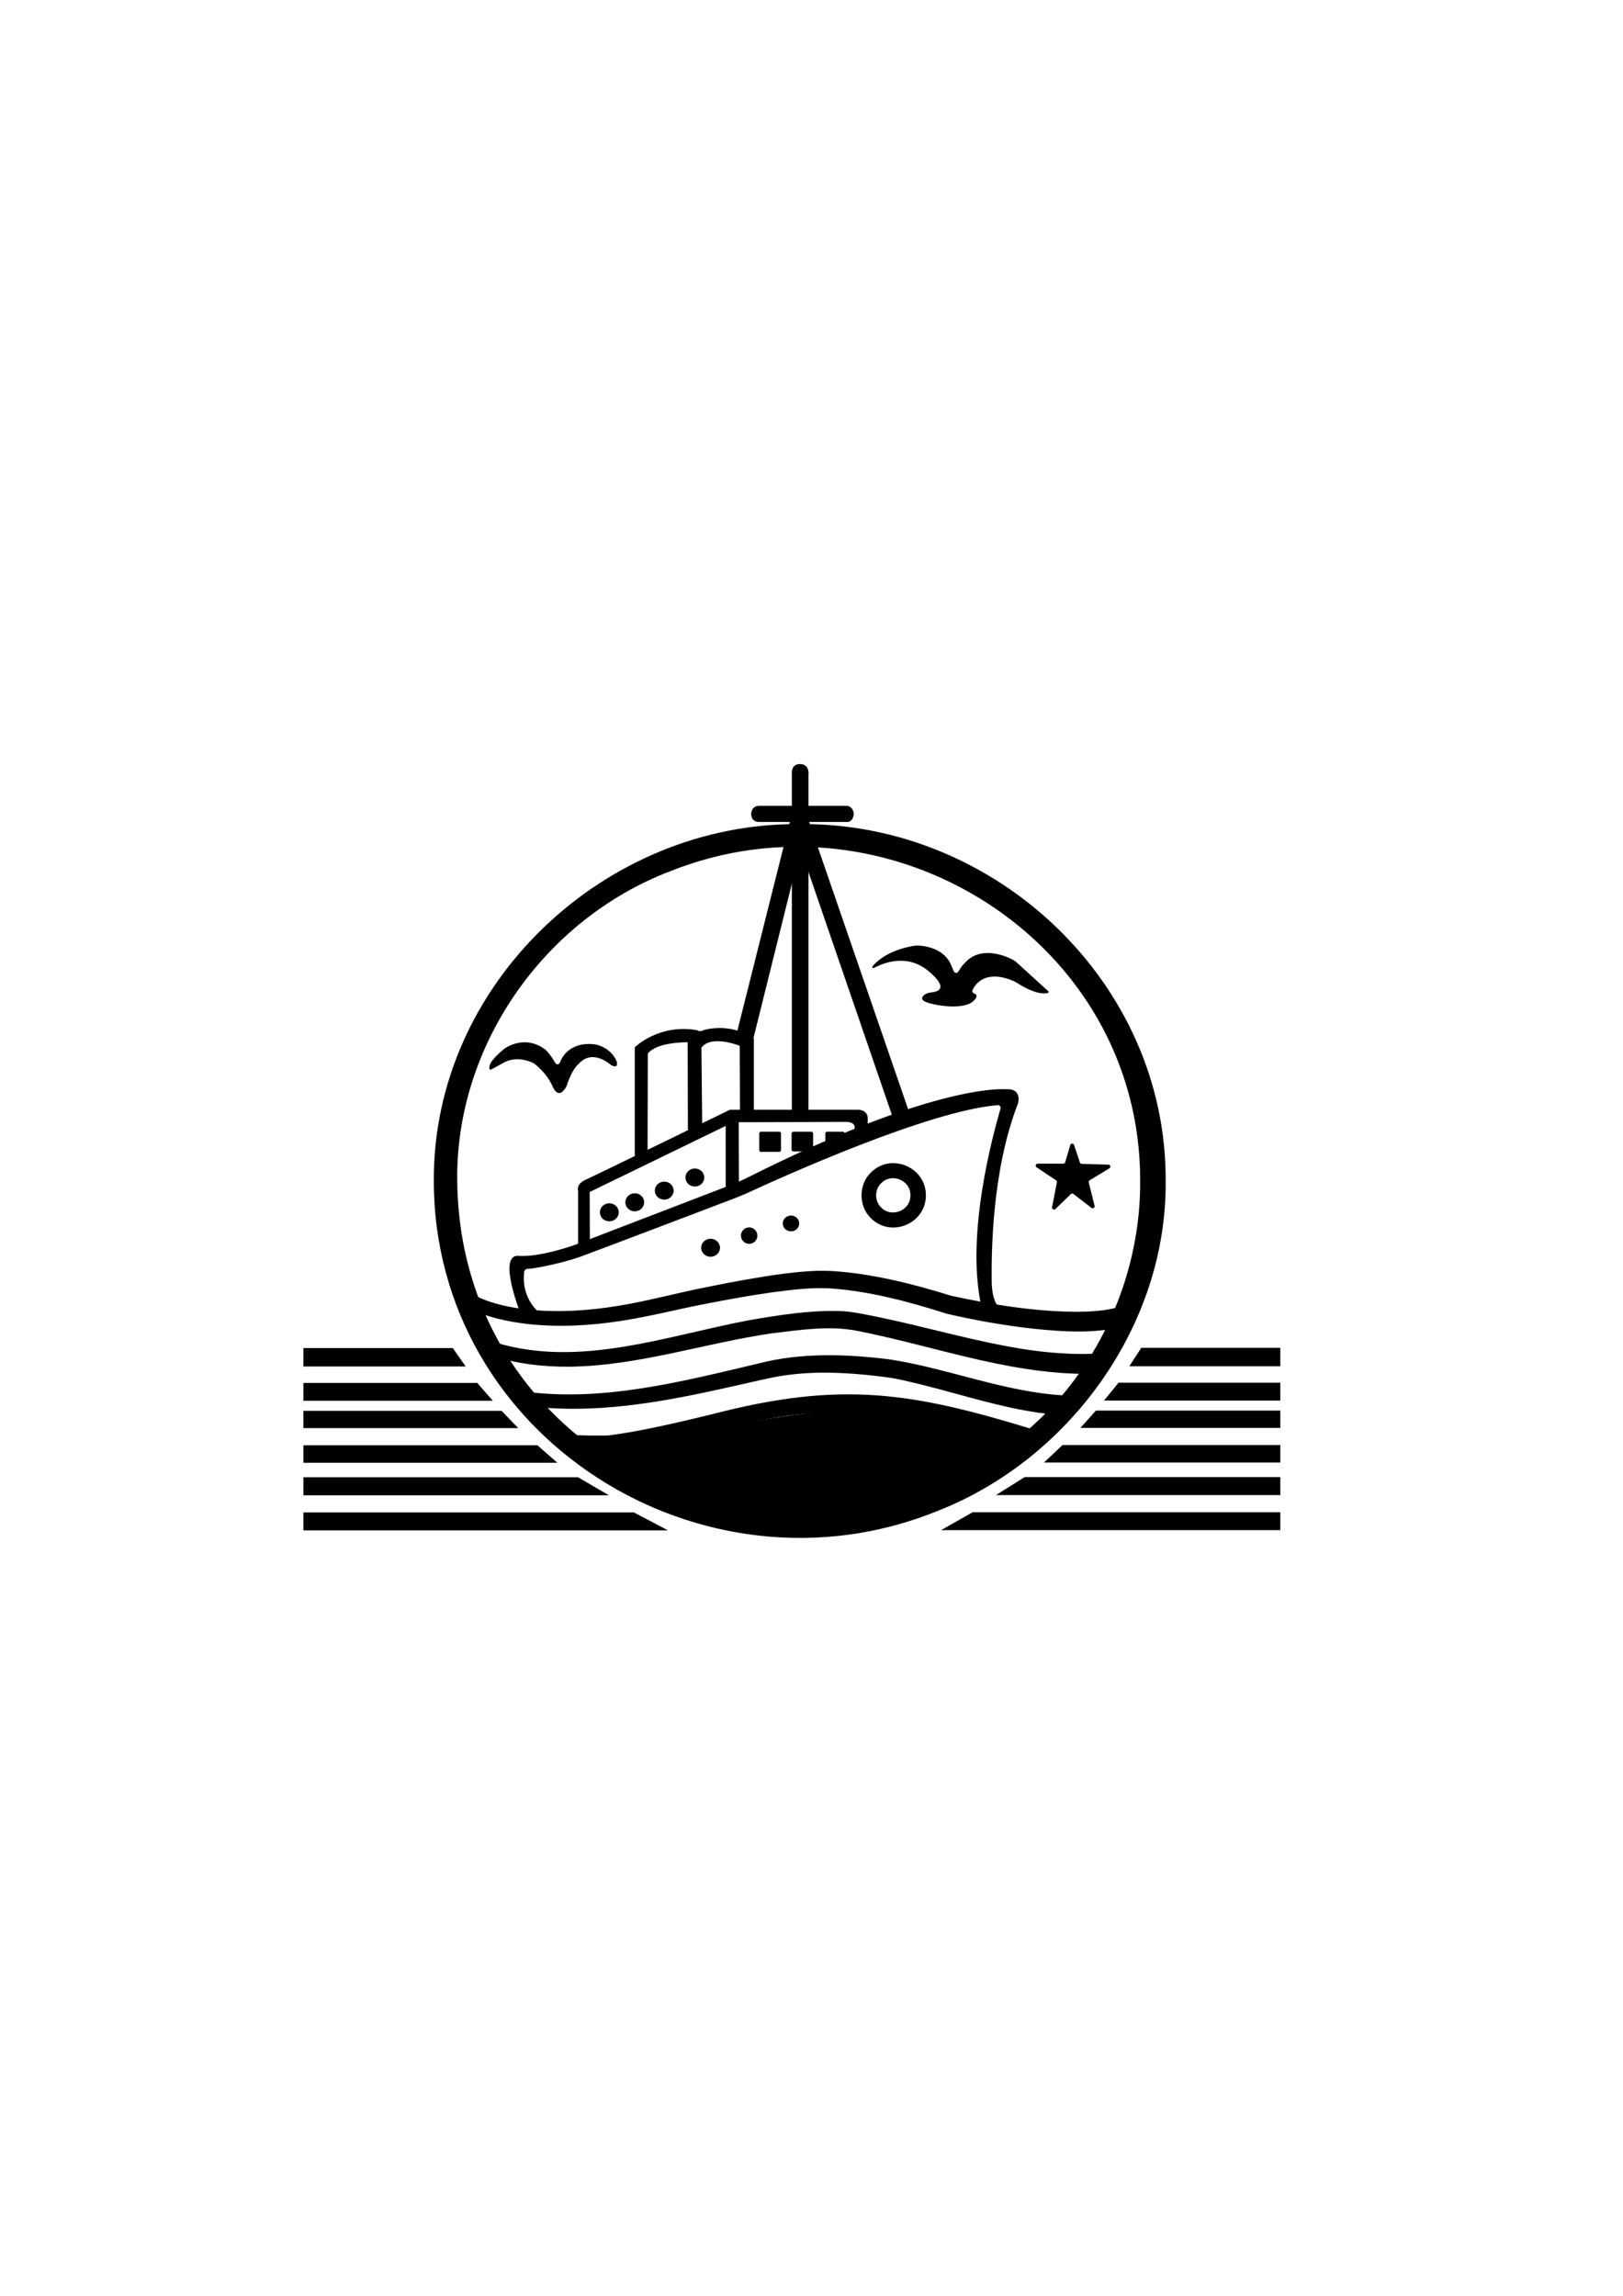
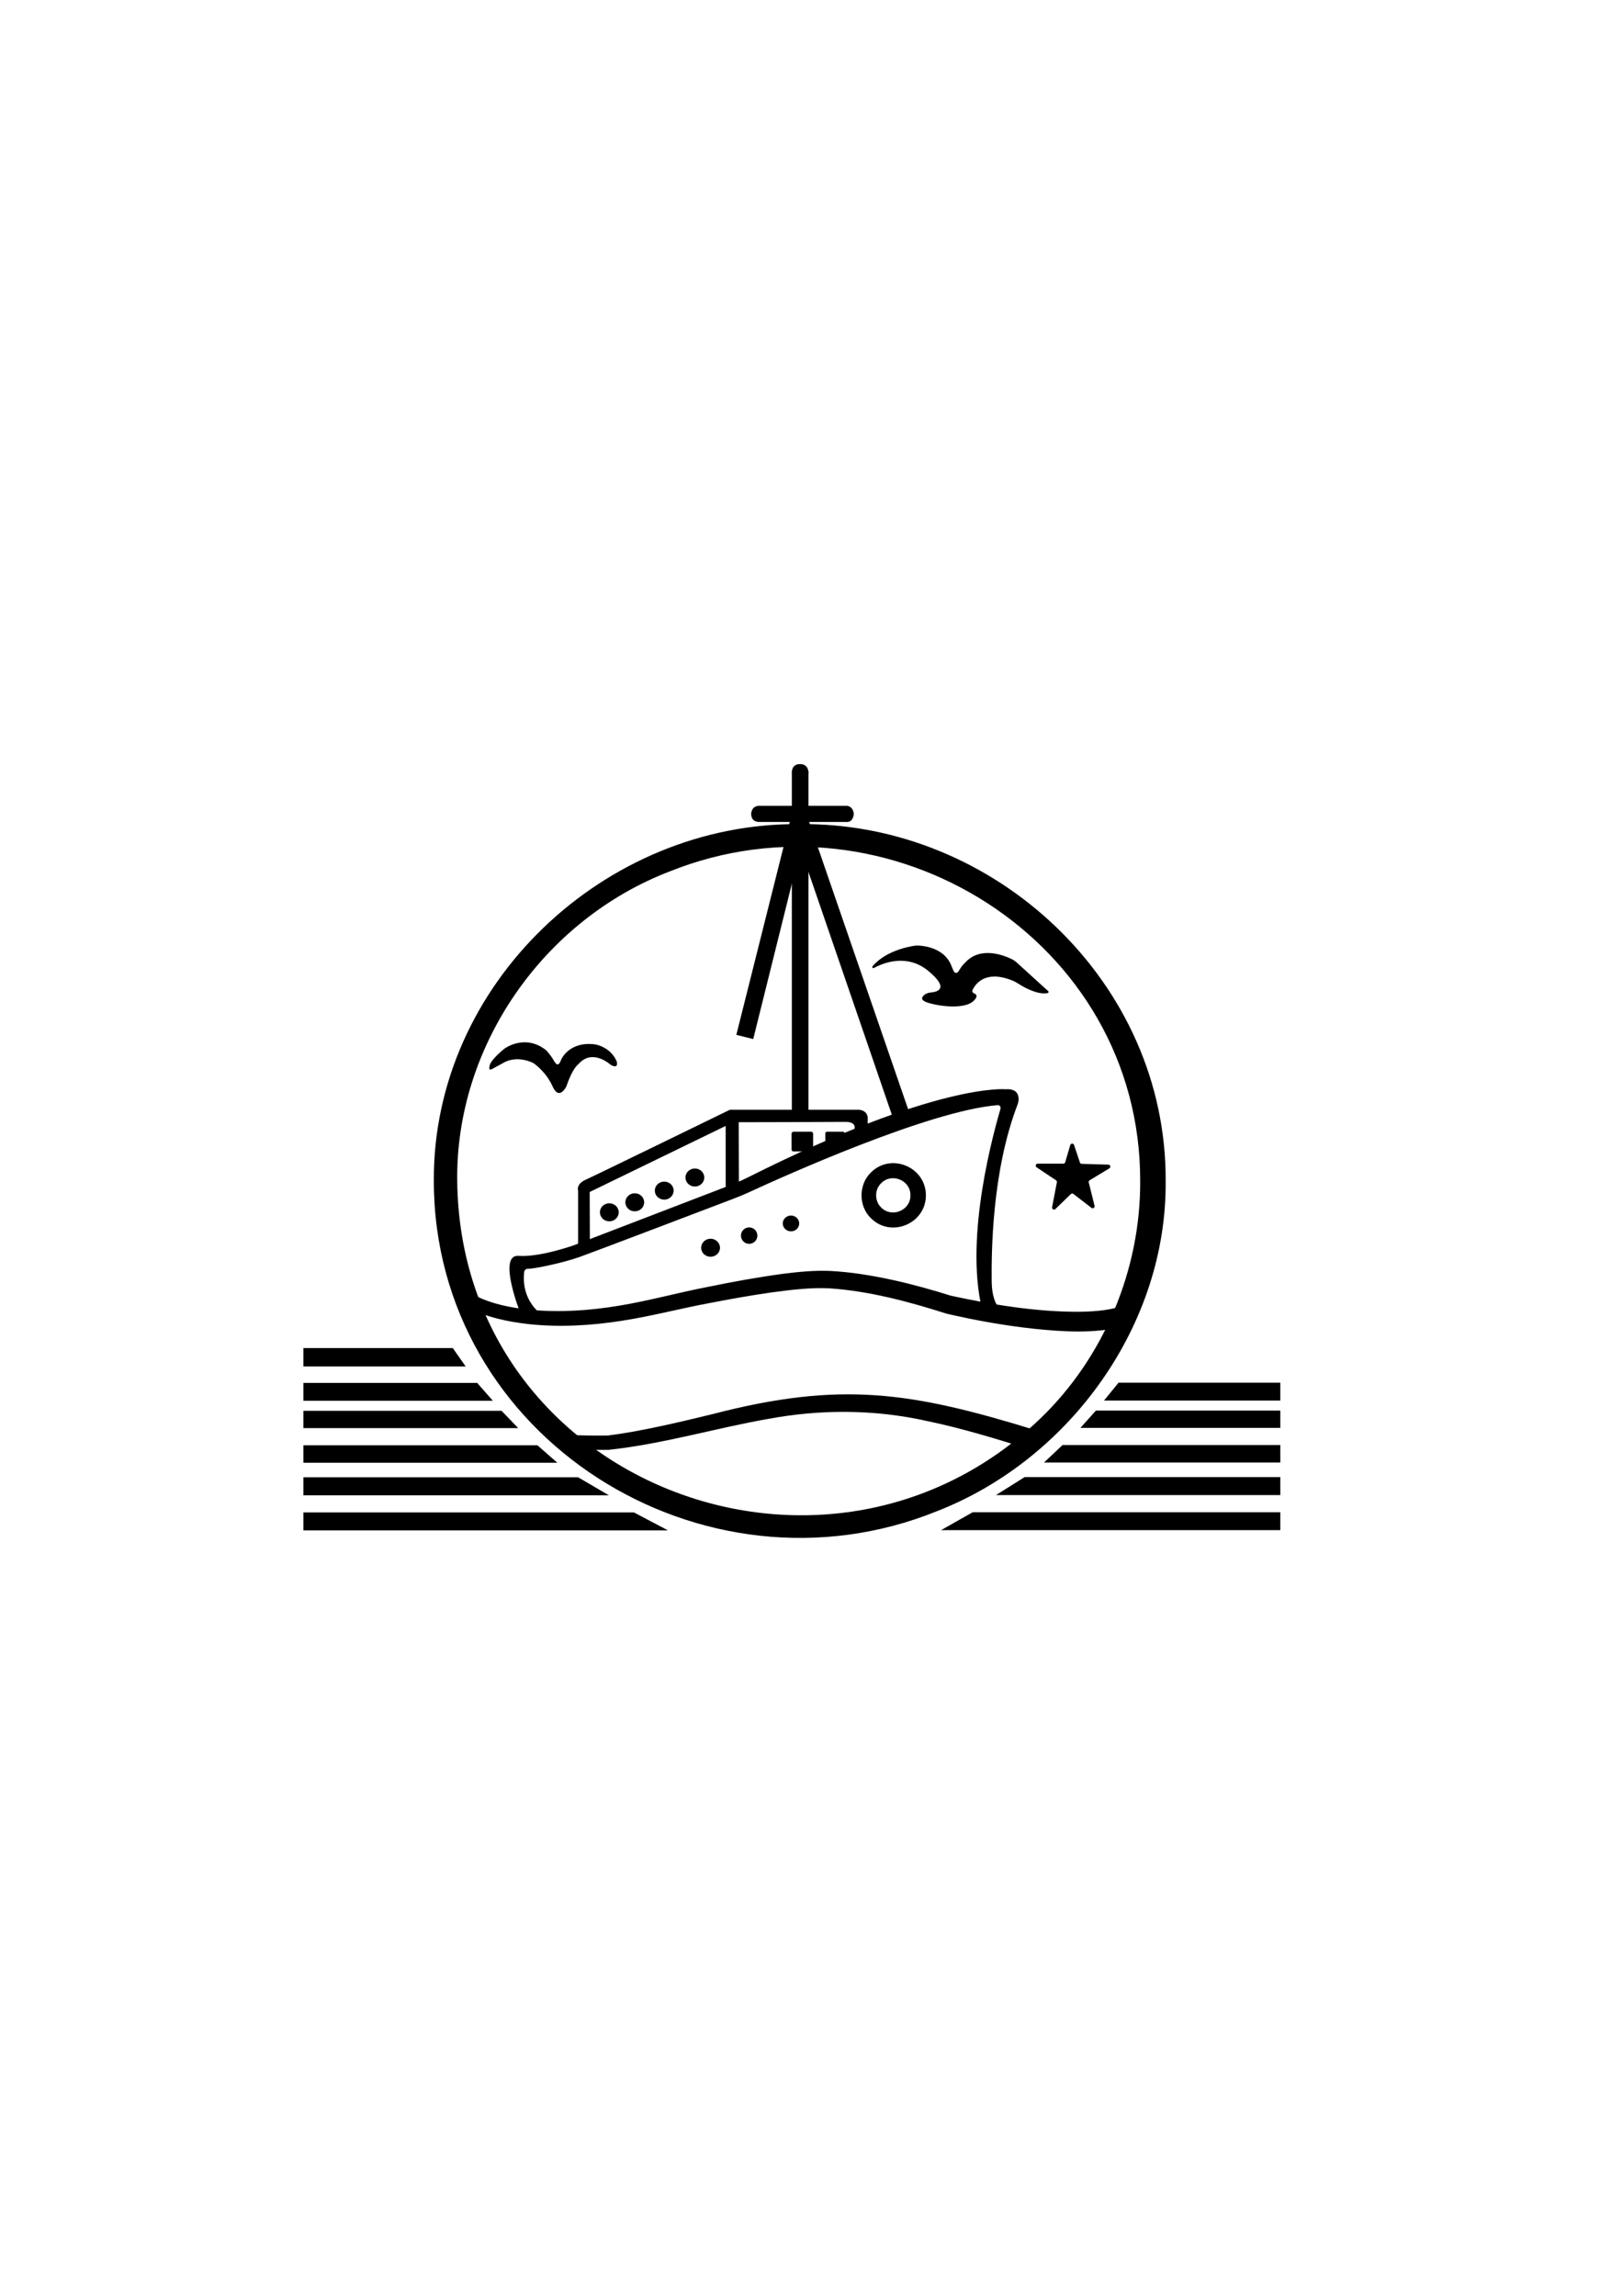
<svg xmlns="http://www.w3.org/2000/svg" viewBox="0 0 793.6 1122.56" height="1122.56" width="793.6" xml:space="preserve" id="svg2" version="1.1">
  <defs id="defs6">
    <clipPath id="clipPath18" clipPathUnits="userSpaceOnUse">
      <path id="path16" d="M 0,841.92 H 595.2 V 0 H 0 Z" />
    </clipPath>
    <clipPath id="clipPath30" clipPathUnits="userSpaceOnUse">
      <path id="path28" d="M 0,841.92 H 595.2 V 0 H 0 Z" />
    </clipPath>
    <clipPath id="clipPath42" clipPathUnits="userSpaceOnUse">
      <path id="path40" d="M 0,841.92 H 595.2 V 0 H 0 Z" />
    </clipPath>
    <clipPath id="clipPath62" clipPathUnits="userSpaceOnUse">
-       <path id="path60" d="M 0,841.92 H 595.2 V 0 H 0 Z" />
+       <path id="path60" d="M 0,841.92 H 595.2 H 0 Z" />
    </clipPath>
    <clipPath id="clipPath122" clipPathUnits="userSpaceOnUse">
      <path id="path120" d="M 0,841.92 H 595.2 V 0 H 0 Z" />
    </clipPath>
    <clipPath id="clipPath142" clipPathUnits="userSpaceOnUse">
      <path id="path140" d="M 0,841.92 H 595.2 V 0 H 0 Z" />
    </clipPath>
    <clipPath id="clipPath162" clipPathUnits="userSpaceOnUse">
      <path id="path160" d="M 0,841.92 H 595.2 V 0 H 0 Z" />
    </clipPath>
    <clipPath id="clipPath182" clipPathUnits="userSpaceOnUse">
      <path id="path180" d="M 0,841.92 H 595.2 V 0 H 0 Z" />
    </clipPath>
  </defs>
  <g transform="matrix(1.333,0,0,-1.333,0,1122.56)" id="g10">
    <g id="g12">
      <g clip-path="url(#clipPath18)" id="g14">
        <g transform="translate(418.243,408.987)" id="g20">
          <path id="path22" style="fill:#000000;fill-opacity:1;fill-rule:nonzero;stroke:none" d="M 0,0 C 0.159,88.19 -92.252,145.849 -172.718,113.491 -218.805,95.749 -251.165,49.595 -250.522,0 -249.323,-110.527 -115.356,-162.383 -36.711,-87.181 -13.268,-64.692 0.176,-32.435 0,0 m 9.343,0 c 0.499,-52.702 -35.102,-102.012 -83.751,-121.036 -85.979,-34.872 -184.602,26.841 -184.703,121.037 -0.399,72.211 62.599,131.494 134.039,130.892 C -53.107,131.766 9.741,72.734 9.343,0" />
        </g>
      </g>
    </g>
    <g id="g24">
      <g clip-path="url(#clipPath30)" id="g26">
        <g transform="translate(174.177,367.043)" id="g32">
          <path id="path34" style="fill:#000000;fill-opacity:1;fill-rule:nonzero;stroke:none" d="m 0,0 c 6.192,-3.22 13.405,-4.55 20.316,-5.281 10.753,-1.031 21.926,-0.297 32.609,1.506 10.967,1.796 21.675,4.803 32.613,6.908 9.076,1.861 18.449,3.577 27.682,4.808 5.71,0.716 11.38,1.274 17.217,1.023 14.877,-0.796 31.186,-4.984 44.167,-9.076 15.26,-3.295 30.966,-5.893 46.613,-5.907 5.109,0.061 10.278,0.383 14.818,1.69 l 2.039,-7.049 c -10.821,-2.722 -22.175,-1.975 -33.147,-0.847 -10.79,1.194 -21.31,3.071 -31.898,5.52 -13.815,4.414 -28.435,8.325 -42.9,9.289 -7.032,0.371 -14.572,-0.588 -21.6,-1.54 C 101.246,0 93.965,-1.295 86.703,-2.703 75.721,-4.705 64.863,-7.636 53.804,-9.325 42.604,-11.092 31.099,-11.735 19.761,-10.54 12.014,-9.621 4.203,-8.098 -2.716,-4.278 -2.716,-4.278 0,0 0,0" />
        </g>
      </g>
    </g>
    <g id="g36">
      <g clip-path="url(#clipPath42)" id="g38">
        <g transform="translate(181.548,349.832)" id="g44">
-           <path id="path46" style="fill:#000000;fill-opacity:1;fill-rule:nonzero;stroke:none" d="m 0,0 c 31.011,-9.568 62.788,2.39 93.456,8.149 10.81,1.85 21.489,3.578 32.559,3.329 4.354,-0.017 10.298,-1.355 14.606,-2.21 18.575,-3.852 36.807,-9.372 55.476,-12.092 9.22,-1.31 18.485,-1.822 27.65,-1.18 l 0.516,-7.32 C 192.698,-13.381 162.794,-1.587 132.366,4.307 122.253,6.174 111.681,4.51 101.491,3.288 76.729,-0.336 52.711,-8.621 27.409,-8.937 17.687,-9.053 7.827,-7.845 -1.521,-4.834 Z" />
-         </g>
+           </g>
        <g transform="translate(192.468,331.775)" id="g48">
-           <path id="path50" style="fill:#000000;fill-opacity:1;fill-rule:nonzero;stroke:none" d="m 0,0 c 28.759,-3.86 57.828,3.693 85.758,10.297 15.608,4.046 32.05,3.478 47.873,1.532 21.577,-3.279 42.38,-12.032 64.173,-13.237 0,0 -0.455,-7.324 -0.455,-7.324 -8.659,0.615 -17.116,2.253 -25.336,4.287 -11.293,2.776 -22.105,6.146 -33.334,8.619 -2.756,0.661 -6.158,1.14 -8.97,1.455 C 117.537,7.087 105.16,7.633 93.112,5.573 89.016,4.885 79.068,2.475 74.859,1.594 50.204,-3.938 24.643,-8.705 -0.692,-5.02 -0.692,-5.02 0,0 0,0" />
-         </g>
+           </g>
        <g transform="translate(208.672,315.908)" id="g52">
          <path id="path54" style="fill:#000000;fill-opacity:1;fill-rule:nonzero;stroke:none" d="m 0,0 c 4.741,-0.299 9.459,-0.304 14.29,-0.259 11.355,1.39 25.885,4.794 38.32,7.829 47.164,12.264 73.05,8.172 118.723,-5.911 0,10e-4 -2.149,-7.016 -2.149,-7.016 C 156.56,-1.403 143.99,2.454 131.223,5.097 112.041,9.358 92.452,9.412 73.241,5.862 53.627,2.435 34.612,-3.357 14.592,-5.509 9.676,-5.544 4.649,-5.423 -0.338,-5.056 -0.338,-5.056 0,0 0,0" />
        </g>
      </g>
    </g>
    <g id="g56">
      <g clip-path="url(#clipPath62)" id="g58">
        <g transform="translate(371.438,316.661)" id="g64">
          <path id="path66" style="fill:#000000;fill-opacity:1;fill-rule:nonzero;stroke:none" d="M 0,0 C -11.587,1.601 -22.531,5.983 -34.198,7.462 -46.524,9.025 -58.983,8.82 -71.328,7.575 -83.16,6.381 -94.886,4.329 -106.555,2.069 c -12.333,-2.389 -24.933,-6.052 -37.582,-4.446 -1.242,0.158 -2.236,-0.099 -2.99,-0.616 -0.526,0.189 -1.116,0.3 -1.778,0.3 -6.435,0 -6.445,-10 0,-10 0.508,0 0.971,0.068 1.399,0.183 0.272,-1.171 0.967,-2.28 2.197,-3.086 1.913,-1.254 3.965,-1.977 6.09,-2.416 2.648,-1.321 5.178,-2.91 7.928,-4.057 4.371,-1.823 9.574,-2.521 14.311,-2.561 0.071,-0.001 1.57,-0.309 1.625,-0.156 0.478,-0.442 0.896,-1.221 1.466,-1.554 1.939,-1.133 4.924,-0.931 7.1,-1.108 0.039,-0.003 0.077,-0.005 0.116,-0.008 0.84,-1.36 2.028,-2.473 3.736,-3.072 3.791,-1.328 9.295,-0.773 13.273,-0.771 4.912,0.003 9.812,0.329 14.681,0.922 0.872,-0.776 1.984,-1.307 3.202,-1.399 5.355,-0.405 10.834,0.14 15.932,1.891 1.289,0.443 2.598,1.1 3.922,1.799 0.765,-0.608 1.77,-0.988 3.022,-0.988 1.614,0 2.824,0.63 3.629,1.573 12.659,-1.549 23.867,4.802 34.315,11.736 1.31,0.869 2.145,2.3 2.369,3.784 2.866,0.798 5.73,1.587 8.592,2.338 4.435,1.164 5.081,8.941 0,9.643" />
        </g>
      </g>
    </g>
    <g transform="translate(170.819,340.967)" id="g68">
      <path id="path70" style="fill:#000000;fill-opacity:1;fill-rule:nonzero;stroke:none" d="M 0,0 H -59.524 V 6.762 H -4.73 Z" />
    </g>
    <g transform="translate(180.788,328.396)" id="g72">
      <path id="path74" style="fill:#000000;fill-opacity:1;fill-rule:nonzero;stroke:none" d="M 0,0 H -69.492 V 6.54 H -5.73 Z" />
    </g>
    <g transform="translate(190.089,318.364)" id="g76">
      <path id="path78" style="fill:#000000;fill-opacity:1;fill-rule:nonzero;stroke:none" d="M 0,0 H -78.794 V 6.349 H -6.103 Z" />
    </g>
    <g transform="translate(204.438,305.666)" id="g80">
      <path id="path82" style="fill:#000000;fill-opacity:1;fill-rule:nonzero;stroke:none" d="M 0,0 H -93.143 V 6.413 H -7.31 Z" />
    </g>
    <g transform="translate(223.359,293.729)" id="g84">
      <path id="path86" style="fill:#000000;fill-opacity:1;fill-rule:nonzero;stroke:none" d="M 0,0 H -112.063 V 6.603 H -11.302 Z" />
    </g>
    <g transform="translate(245.01,280.872)" id="g88">
      <path id="path90" style="fill:#000000;fill-opacity:1;fill-rule:nonzero;stroke:none" d="M 0,0 H -133.714 V 6.571 H -12.476 Z" />
    </g>
    <g transform="translate(414.247,341.047)" id="g92">
-       <path id="path94" style="fill:#000000;fill-opacity:1;fill-rule:nonzero;stroke:none" d="M 0,0 H 55.397 V 6.762 H 4.402" />
-     </g>
+       </g>
    <g transform="translate(404.97,328.476)" id="g96">
      <path id="path98" style="fill:#000000;fill-opacity:1;fill-rule:nonzero;stroke:none" d="M 0,0 H 64.675 V 6.54 H 5.333" />
    </g>
    <g transform="translate(396.313,318.444)" id="g100">
      <path id="path102" style="fill:#000000;fill-opacity:1;fill-rule:nonzero;stroke:none" d="M 0,0 H 73.331 V 6.349 H 5.68" />
    </g>
    <g transform="translate(382.959,305.745)" id="g104">
      <path id="path106" style="fill:#000000;fill-opacity:1;fill-rule:nonzero;stroke:none" d="M 0,0 H 86.686 V 6.413 H 6.803" />
    </g>
    <g transform="translate(365.35,293.809)" id="g108">
      <path id="path110" style="fill:#000000;fill-opacity:1;fill-rule:nonzero;stroke:none" d="M 0,0 H 104.295 V 6.603 H 10.518" />
    </g>
    <g transform="translate(345.2,280.952)" id="g112">
      <path id="path114" style="fill:#000000;fill-opacity:1;fill-rule:nonzero;stroke:none" d="M 0,0 H 124.444 V 6.571 H 11.611" />
    </g>
    <g id="g116">
      <g clip-path="url(#clipPath122)" id="g118">
        <g transform="translate(180.676,450.158)" id="g124">
          <path id="path126" style="fill:#000000;fill-opacity:1;fill-rule:nonzero;stroke:none" d="m 0,0 c 0,0 -1.714,-1.19 -1.048,1.238 0.667,2.429 5.429,6.143 5.429,6.143 0,0 7.524,5.667 15.381,-0.667 0,0 1.746,-2 2.508,-3.365 0.762,-1.365 1.809,-3.111 2.889,-0.032 0,0 2.825,6.889 12.476,5.619 0,0 5.587,-0.825 7.905,-6.222 0,0 0.92,-2.984 -2.159,-1.301 0,0 -6.698,6.222 -11.841,0.317 0,0 -2.159,-1.301 -4.445,-8.19 0,0 -2.666,-5.461 -5.079,0 -2.413,5.46 -6.968,8.508 -6.968,8.508 0,0 -5.953,3.285 -11.381,-0.048 z" />
        </g>
        <g transform="translate(392.595,422.18)" id="g128">
          <path id="path130" style="fill:#000000;fill-opacity:1;fill-rule:nonzero;stroke:none" d="m 0,0 -1.86,-6.31 c -0.091,-0.309 -0.375,-0.522 -0.697,-0.522 h -9.392 c -0.719,0 -1.002,-0.932 -0.404,-1.332 l 7.129,-4.761 c 0.243,-0.162 0.365,-0.455 0.31,-0.742 l -1.759,-9.138 c -0.134,-0.698 0.71,-1.154 1.22,-0.659 l 5.654,5.48 c 0.26,0.251 0.664,0.274 0.951,0.053 l 6.609,-5.1 c 0.546,-0.421 1.316,0.082 1.15,0.751 l -2.129,8.567 c -0.076,0.309 0.057,0.632 0.33,0.797 l 7.241,4.38 c 0.621,0.375 0.37,1.328 -0.354,1.349 L 4.208,-6.894 C 3.903,-6.885 3.636,-6.687 3.54,-6.398 L 1.387,0.025 C 1.161,0.7 0.201,0.682 0,0" />
        </g>
        <g transform="translate(320.077,487.764)" id="g132">
          <path id="path134" style="fill:#000000;fill-opacity:1;fill-rule:nonzero;stroke:none" d="m 0,0 c -0.296,-0.35 0.096,-0.856 0.5,-0.638 3.582,1.936 12.138,5.322 19.893,-1.048 8.054,-6.615 3.296,-7.748 1.011,-7.935 -0.971,-0.079 -1.923,-0.414 -2.636,-1.078 -0.848,-0.788 -1.187,-1.876 1.688,-2.733 5.111,-1.524 13.365,-2.19 16.445,0.572 2.069,1.855 1.085,2.65 0.217,2.972 -0.455,0.169 -0.672,0.674 -0.469,1.114 1.024,2.214 4.574,7.428 14.324,3.658 0.882,-0.34 1.724,-0.789 2.519,-1.301 2.031,-1.309 6.95,-4.127 10.72,-3.438 0.342,0.062 0.47,0.486 0.213,0.72 L 52.853,1.39 C 52.347,1.85 51.786,2.239 51.173,2.543 48.265,3.986 39.644,7.471 34.026,1.397 33.404,0.724 32.905,0.299 32.385,-0.511 31.631,-1.683 31.296,-2.465 30.694,-2.44 30.185,-2.418 29.936,-2.503 28.932,0.124 25.953,7.917 15.947,7.655 15.73,7.552 c -0.007,-0.003 0,0.001 -0.007,0 C 15.51,7.528 5.364,6.346 0,0" />
        </g>
      </g>
    </g>
    <g id="g136">
      <g clip-path="url(#clipPath142)" id="g138">
        <g transform="translate(295.629,433.92)" id="g144">
          <path id="path146" style="fill:#000000;fill-opacity:1;fill-rule:nonzero;stroke:none" d="m 0,0 h -4.238 c -0.513,0 -0.929,0.417 -0.929,0.932 v 124.083 c 0,0.514 0.416,0.931 0.929,0.931 H -2.25 0 c 0.513,0 0.929,-0.417 0.929,-0.931 V 0.932 C 0.929,0.417 0.513,0 0,0" />
        </g>
        <g transform="translate(290.486,558.741)" id="g148">
          <path id="path150" style="fill:#000000;fill-opacity:1;fill-rule:nonzero;stroke:none" d="M 0,0 C 0,0 -0.274,3.196 3.024,3.161 6.321,3.125 6.071,-0.185 6.071,-0.185 Z" />
        </g>
      </g>
    </g>
    <g transform="translate(310.772,540.682)" id="g152">
      <path id="path154" style="fill:#000000;fill-opacity:1;fill-rule:nonzero;stroke:none" d="M 0,0 H -1.083 -32.286 V 5.905 H 0 Z" />
    </g>
    <g id="g156">
      <g clip-path="url(#clipPath162)" id="g158">
        <g transform="translate(313.176,543.503)" id="g164">
          <path id="path166" style="fill:#000000;fill-opacity:1;fill-rule:nonzero;stroke:none" d="m 0,0 c 0,0 -0.179,-2.821 -2.405,-2.821 -2.226,0 0,5.904 0,5.904 0,0 2.286,-0.214 2.405,-3.083" />
        </g>
        <g transform="translate(275.545,543.634)" id="g168">
          <path id="path170" style="fill:#000000;fill-opacity:1;fill-rule:nonzero;stroke:none" d="m 0,0 c 0,0 0.012,2.952 2.94,2.952 2.929,0 0,-5.904 0,-5.904 0,0 -2.892,-0.215 -2.94,2.952" />
        </g>
      </g>
    </g>
    <g transform="translate(270.104,462.598)" id="g172">
      <path id="path174" style="fill:#000000;fill-opacity:1;fill-rule:nonzero;stroke:none" d="M 0,0 20.06,79.882 22.6,89.996 25.997,80.139 63.602,-28.986 57.638,-31.038 20.136,78.123 26.073,78.379 6.192,-1.548 Z" />
    </g>
    <g id="g176">
      <g clip-path="url(#clipPath182)" id="g178">
        <g transform="translate(333.954,403.737)" id="g184">
          <path id="path186" style="fill:#000000;fill-opacity:1;fill-rule:nonzero;stroke:none" d="m 0,0 c 0.121,5.501 -6.839,8.399 -10.697,4.482 -2.495,-2.339 -2.496,-6.625 0,-8.965 C -6.839,-8.399 0.121,-5.501 0,0 m 5.683,0 c 0.001,-10.454 -12.885,-15.776 -20.221,-8.324 -4.516,4.387 -4.517,12.261 0,16.648 C -7.201,15.776 5.684,10.453 5.683,0" />
        </g>
        <g transform="translate(264.105,384.515)" id="g188">
          <path id="path190" style="fill:#000000;fill-opacity:1;fill-rule:nonzero;stroke:none" d="m 0,0 c 0,-1.828 -1.546,-3.309 -3.452,-3.309 -1.907,0 -3.453,1.481 -3.453,3.309 0,1.828 1.546,3.309 3.453,3.309 C -1.546,3.309 0,1.828 0,0" />
        </g>
        <g transform="translate(277.823,388.965)" id="g192">
          <path id="path194" style="fill:#000000;fill-opacity:1;fill-rule:nonzero;stroke:none" d="m 0,0 c 0,-1.664 -1.349,-3.014 -3.014,-3.014 -1.664,0 -3.014,1.35 -3.014,3.014 0,1.664 1.35,3.014 3.014,3.014 C -1.349,3.014 0,1.664 0,0" />
        </g>
        <g transform="translate(293.17,393.426)" id="g196">
          <path id="path198" style="fill:#000000;fill-opacity:1;fill-rule:nonzero;stroke:none" d="m 0,0 c 0,-1.599 -1.352,-2.895 -3.02,-2.895 -1.668,0 -3.02,1.296 -3.02,2.895 0,1.599 1.352,2.895 3.02,2.895 C -1.352,2.895 0,1.599 0,0" />
        </g>
        <g transform="translate(226.962,397.515)" id="g200">
          <path id="path202" style="fill:#000000;fill-opacity:1;fill-rule:nonzero;stroke:none" d="m 0,0 c 0,-1.828 -1.546,-3.309 -3.452,-3.309 -1.907,0 -3.453,1.481 -3.453,3.309 0,1.828 1.546,3.309 3.453,3.309 C -1.546,3.309 0,1.828 0,0" />
        </g>
        <g transform="translate(236.295,401.182)" id="g204">
          <path id="path206" style="fill:#000000;fill-opacity:1;fill-rule:nonzero;stroke:none" d="m 0,0 c 0,-1.828 -1.546,-3.309 -3.452,-3.309 -1.907,0 -3.453,1.481 -3.453,3.309 0,1.828 1.546,3.309 3.453,3.309 C -1.546,3.309 0,1.828 0,0" />
        </g>
        <g transform="translate(247.105,405.467)" id="g208">
          <path id="path210" style="fill:#000000;fill-opacity:1;fill-rule:nonzero;stroke:none" d="m 0,0 c 0,-1.828 -1.546,-3.309 -3.452,-3.309 -1.907,0 -3.453,1.481 -3.453,3.309 0,1.828 1.546,3.309 3.453,3.309 C -1.546,3.309 0,1.828 0,0" />
        </g>
        <g transform="translate(258.343,410.277)" id="g212">
          <path id="path214" style="fill:#000000;fill-opacity:1;fill-rule:nonzero;stroke:none" d="m 0,0 c 0,-1.828 -1.546,-3.309 -3.452,-3.309 -1.907,0 -3.453,1.481 -3.453,3.309 0,1.828 1.546,3.309 3.453,3.309 C -1.546,3.309 0,1.828 0,0" />
        </g>
        <g transform="translate(285.871,419.682)" id="g216">
-           <path id="path218" style="fill:#000000;fill-opacity:1;fill-rule:nonzero;stroke:none" d="m 0,0 h -6.746 c -0.34,0 -0.615,0.275 -0.615,0.615 v 6.151 c 0,0.34 0.275,0.615 0.615,0.615 H 0 c 0.34,0 0.615,-0.275 0.615,-0.615 V 0.615 C 0.615,0.275 0.34,0 0,0" />
-         </g>
+           </g>
        <g transform="translate(297.569,419.825)" id="g220">
          <path id="path222" style="fill:#000000;fill-opacity:1;fill-rule:nonzero;stroke:none" d="m 0,0 h -6.5 c -0.388,0 -0.702,0.314 -0.702,0.702 v 5.834 c 0,0.388 0.314,0.702 0.702,0.702 H 0 c 0.388,0 0.702,-0.314 0.702,-0.702 V 0.702 C 0.702,0.314 0.388,0 0,0" />
        </g>
        <g transform="translate(309.248,421.285)" id="g224">
          <path id="path226" style="fill:#000000;fill-opacity:1;fill-rule:nonzero;stroke:none" d="m 0,0 h -5.936 c -0.307,0 -0.556,0.249 -0.556,0.556 v 4.666 c 0,0.307 0.249,0.556 0.556,0.556 H 0 c 0.307,0 0.556,-0.249 0.556,-0.556 V 0.556 C 0.556,0.249 0.307,0 0,0" />
        </g>
        <g transform="translate(198.533,360.174)" id="g228">
          <path id="path230" style="fill:#000000;fill-opacity:1;fill-rule:nonzero;stroke:none" d="m 0,0 c 0,0 -7.27,4.73 -6.286,15.079 0,0 -0.127,1.619 1.619,1.556 1.746,-0.064 12.477,2.064 18.953,4.397 5.55,1.999 45.278,17.119 56.529,21.403 1.885,0.718 3.736,1.496 5.567,2.341 12.399,5.725 65.89,29.851 91.02,31.86 0.718,0.057 1.273,-0.608 1.072,-1.3 -2.251,-7.761 -13.288,-46.453 -6.807,-73.4 l 8.746,-1.587 c 0,0 -5.08,1.207 -5.175,11.683 -0.094,10.392 0.03,40.092 9.454,64.74 0.26,0.681 0.424,1.401 0.419,2.131 -0.011,1.6 -0.721,3.836 -4.682,3.557 0,0 -24.885,2.693 -94.382,-32.197 -2.29,-1.15 -4.642,-2.181 -7.034,-3.1 L 12,25.27 c 0,0 -12.476,-4.476 -20.333,-3.905 -7.857,0.571 0.666,-20.952 0.666,-20.952 z" />
        </g>
        <g transform="translate(212.057,384.515)" id="g232">
          <path id="path234" style="fill:#000000;fill-opacity:1;fill-rule:nonzero;stroke:none" d="m 0,0 v 20.952 c 0,0 -0.889,2.357 2.794,4.008 3.682,1.651 52.889,25.651 52.889,25.651 h 47.031 c 0,0 3.143,0.127 3.524,-2.778 v -5.032 l -4.841,-2.444 -0.001,3.272 c 0,0 0.858,2.601 -3.491,2.537 C 93.556,46.103 58.921,46.039 58.921,46.039 L 59,23.309 54.143,21.024 54.127,44.674 4.254,20.452 4.317,1.722 Z" />
        </g>
        <g transform="translate(232.843,415.92)" id="g236">
-           <path id="path238" style="fill:#000000;fill-opacity:1;fill-rule:nonzero;stroke:none" d="m 0,0 v 42.095 c 0,0 8.738,8.762 22.929,6.286 0,0 0.777,-0.762 2.381,0.032 0,0 9.476,3.111 18.38,-3.127 V 17.048 L 38.595,17.286 38.5,42.667 c 0,0 -10.381,4.19 -14.048,-0.667 L 24.738,13.381 19.5,10.667 19.405,43.951 c 0,0 -11.191,0.239 -14.619,-4.141 L 4.69,2.667 Z" />
-         </g>
+           </g>
      </g>
    </g>
  </g>
</svg>